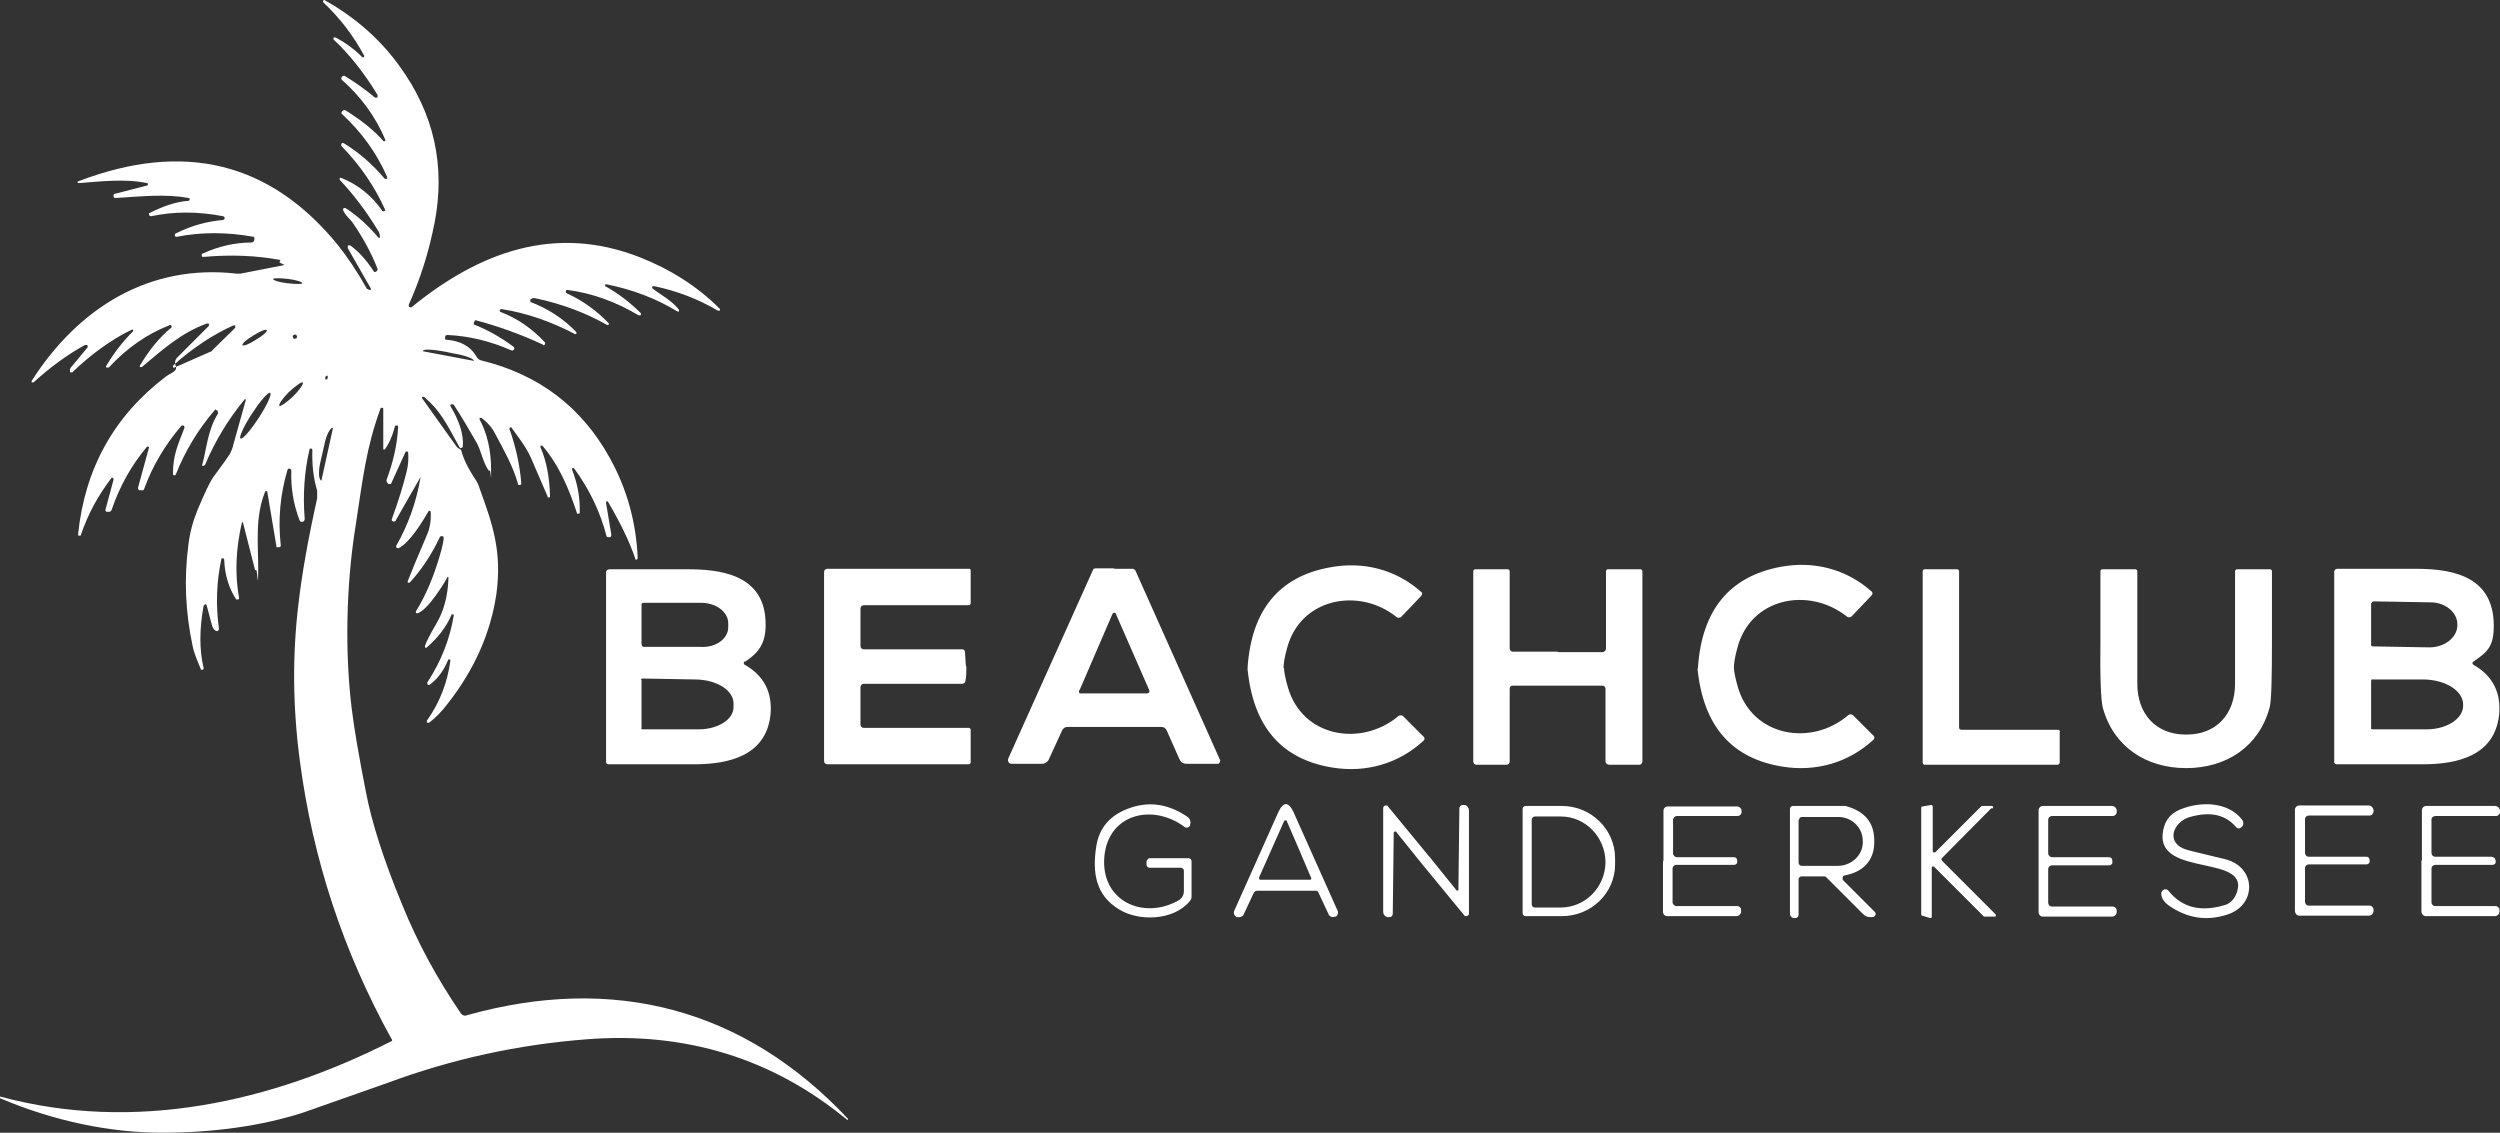
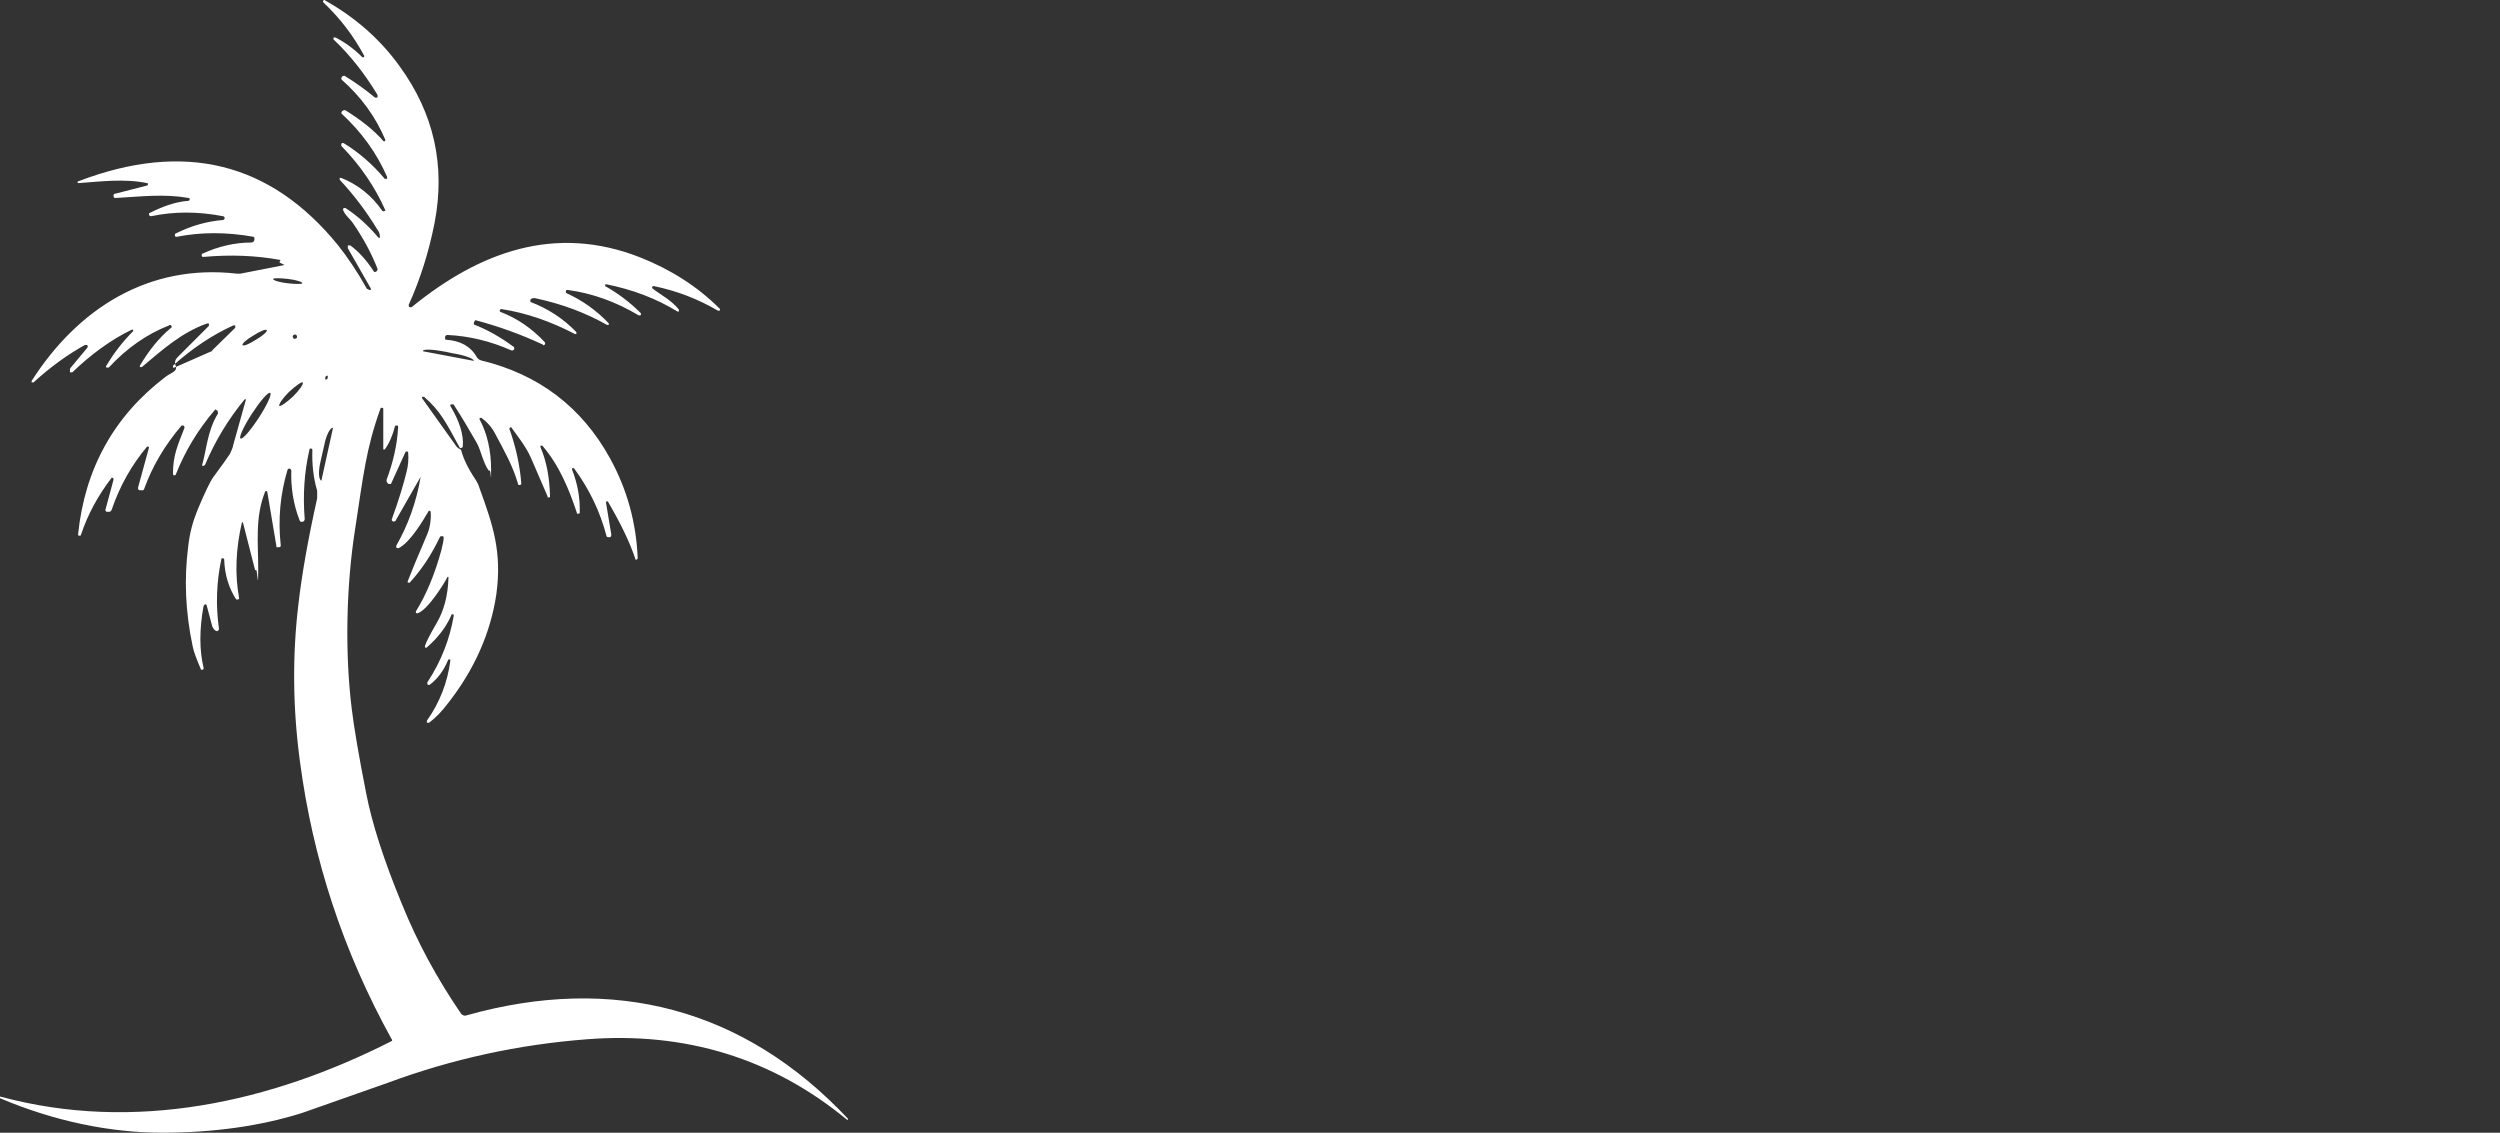
<svg xmlns="http://www.w3.org/2000/svg" id="Ebene_1" data-name="Ebene 1" width="521.8" height="236.42" viewBox="0 0 521.8 236.42">
  <rect x="0" y="0" width="521.8" height="236.42" fill="#333333" stroke="none" />
  <defs>
    <style>      .cls-1 {        fill: #fff;        stroke-width: 0px;      }    </style>
  </defs>
  <path class="cls-1" d="m58.3,54.62s.2,0,.2-.2,0-.2-.2-.2c-5-.9-10.2-1.1-15.8-.6-.2,0-.4,0-.4-.3s0-.3.2-.4c3.3-1.5,6.7-2.3,10.2-2.3.32-.02.58-.28.6-.6v-.3s0-.3-.2-.3c-5.6-1-10.9-1-16,0-.2,0-.4,0-.4-.3s0-.3.2-.4c3.2-1.6,6.4-2.5,9.8-2.8.2,0,.4-.2.4-.4s-.2-.4-.4-.4h0c-5.2-1-10.2-1-14.9,0-.2,0-.4,0-.5-.3,0-.2,0-.4.2-.4,2.8-1.4,5.4-2.3,8-2.5.2,0,.3-.2.3-.3s0-.2-.2-.3c-5.2-.9-9.9-.3-15.2,0-.3,0-.5,0-.5-.4s.1-.5.4-.5l6.6-1.7c.1,0,.2-.2.2-.3,0,0,0-.2-.2-.2-4.8-1-10-.3-14.3,0-.1,0-.2,0-.2-.2s0-.2.2-.2c22-8.4,40-4,54.1,13.3,2,2.5,4.1,5.6,6.1,9.2h.2l.2.2h.4v-.3l-4.8-8.4v-.6h.5c1.8,1.3,3.4,3.1,4.9,5.4,0,.2.4.2.6,0s.2-.3.2-.5c-1.2-3.1-2.9-6.3-5.1-9.5-.6-.9-1.7-1.7-2.1-2.8,0-.2,0-.3.2-.4h.3c2.5,1.6,4.8,3.7,6.9,6.2h.3v-.2c0-.6-.2-1.1-.6-1.6-2.3-3.8-4.9-7.2-7.8-10.3v-.4h.3c3.5,1.4,6.4,3.7,8.6,6.9,0,0,.3.2.4,0h.2v-.2c-2.1-4.7-5.1-9.2-9.1-13.3-.2-.2,0-.4,0-.6,0-.1.3-.1.5,0,3.1,1.9,6,4.4,8.5,7.4h.5v-.4c-2.2-5-5.3-9.3-9.4-13.1-.2-.1-.2-.4,0-.6h0c.2-.2.5-.3.7-.2,3.2,2,5.9,4.1,7.9,6.4,0,.1.3.1.4,0v-.3c-2-4.7-5-8.9-9.1-12.5,0-.1-.2-.2,0-.4,0-.3.3-.4.6-.4h0c2.3,1.4,4.4,2.9,6.3,4.5.2.1.4.1.6,0v-.5c-2.6-4.3-5.6-8.2-9.2-11.6v-.4h.4c2,1,3.9,2.4,5.6,4.1,0,.1.3,0,.4,0v-.3c-2.2-4.1-5-7.8-8.5-11.1,0,0-.2-.3,0-.4,0-.1.3-.2.4,0h0c6.2,3.5,11.4,8,15.5,13.7,7.2,9.9,9.6,20.8,7.3,32.7-1.2,6.1-3,11.8-5.4,17.1,0,.2,0,.4.2.5h.4c14.1-11.5,29.9-17.4,47.7-10.4,6.3,2.5,11.9,6,16.6,10.7.1,0,.1.3,0,.4s-.3,0-.4,0h0c-4.1-2.4-8.5-4.1-13.3-5.1-.2,0-.3,0-.4.2,0,0,0,.2.1.3,1.8,1.4,3.9,2.4,5.5,4.4v.4h-.3c-4.4-2.7-9.4-4.6-14.9-5.7,0,0-.2,0-.2.2v.2c2.7,1.5,5.2,3.4,7.4,5.6.1,0,.1.4,0,.5h-.4c-4.7-2.8-9.6-4.6-14.8-5.3-.2,0-.4,0-.4.3s0,.3.2.4c3.3,1.5,6.2,3.6,8.7,6.2.1,0,.1.3,0,.4h-.3c-4.4-2.5-9.4-4.4-15.1-5.6-.3,0-.6,0-.9.3h0v.5h0c3.7,1.4,6.9,3.5,9.6,6.3v.4h-.3c-5-2.6-10.1-4.4-15.3-5.2-.2,0-.3,0-.4.3,0,0,0,.3.2.3,3.4,1.3,6.5,3.4,9.2,6.3,0,0,.2.3,0,.5s-.3.2-.4,0c-4.5-2.1-9.2-3.8-14.1-5.1h0l-.3.5v.4c2.8,1.1,5.5,2.6,8.2,4.6.2,0,.3.4.2.6s-.4.3-.6.2h0c-4.3-1.9-8.8-3-13.3-3.2-.3,0-.5.2-.5.4v.3c0,.2,0,.3.3.3,2.8.2,5,1.3,6.3,3.6.2.3.5.6.9.7,12,2.9,21,9.7,26.9,20.4,3.6,6.5,5.5,13.5,5.8,20.9,0,0-.1.3-.3.3s-.2,0-.2-.2c-1.1-3.3-3-7.3-5.7-11.9,0,0-.3-.2-.4,0v.3l1.1,6.6c0,.2-.1.5-.3.5h-.3c-.2,0-.3,0-.4-.2-1.3-5-3.5-9.7-6.8-14.2h-.4v.3c1.1,2.8,1.7,5.8,1.6,8.9,0,.2,0,.3-.3.3s-.3,0-.3-.2c-1.6-4.8-3.6-9.8-7.2-14h-.4v.3c1.3,3,1.9,6.4,2,10.2,0,.2,0,.3-.3.3s-.2,0-.2-.2l-3.5-8.1c-1-2.3-3-4.8-4-6.2,0-.2-.3-.2-.4,0,0,0-.2.3,0,.4,1.3,3.7,2.1,7.4,2.4,11.1,0,.2,0,.4-.3.4s-.4,0-.4-.3c-1.1-3.8-2.9-6.9-4.7-10.3-.7-1.4-1.7-2.5-2.9-3.4h-.4v.3c1.6,3,2.4,6.5,2.4,10.4s0,.3-.3.3h-.2c-1.2-1.7-1.6-4.2-2.5-5.8-1.5-2.6-3-5.2-4.7-7.8,0-.2-.4-.3-.6-.2h-.2v.3c1.9,3.2,2.8,6,2.6,8.4,0,.2-.2.4-.4.4s-.2,0-.3-.2c-2.8-5.1-4-7.6-7.4-10.5h-.4v.3l7.2,10.1.3.3.4.2s.3.2.3.4c.4,1.5,1.3,3.5,2.9,5.9.4.6.7,1.2.9,1.9,2.8,7.7,4.7,13.3,3.5,22.1-1.2,8.1-4.6,15.8-10.2,22.9-1.2,1.6-2.5,2.9-3.8,3.9-.2.1-.4,0-.5,0v-.4c2.7-3.8,4.3-8,4.9-12.5,0-.1,0-.3-.2-.3s-.2,0-.3.2c-.9,2.2-2.2,3.9-3.8,5.1-.2.1-.4,0-.5-.1v-.4c2.9-4.4,4.7-9.1,5.5-13.9,0-.2,0-.3-.2-.3s-.3,0-.3.2c-1.1,2.5-2.8,4.7-5.1,6.7,0,.1-.3.1-.4,0v-.3c.2-.7,1-2.3,2.4-4.7,1.6-2.7,2.4-5.9,2.5-9.5v-.2h-.2c-.4.9-4.1,7-6.3,7.6,0,0-.3,0-.3-.2v-.2c2.3-3.7,4-8,5.3-12.7.3-1.2.5-2.1.5-2.6s-.2-.4-.4-.4-.3,0-.4.2c-1.8,3.8-3.9,6.9-6.3,9.5h-.4v-.3c.7-1.8,2-5,3.9-9.4.7-1.5,1-3.2.9-5,0,0,0-.3-.2-.3h-.2c-1.3,2.2-3.9,6.6-6.3,7.8-.2,0-.4,0-.5-.2v-.3c2.4-4.2,4.2-9,5.1-14.4l-5.2,9.1c0,.2-.4.3-.6.2s-.3-.3-.2-.5c1.5-4.1,2.5-7.5,3.1-10,.3-1.2.4-2.5.3-3.8,0-.2-.2-.3-.3-.3s-.2,0-.3.2l-3,6.6h-.5c-.3-.2-.5-.6-.4-.9,1.3-3.5,2.2-7.1,2.4-11,0-.2,0-.3-.3-.3h0c-.2,0-.4,0-.4.3-.5,1.9-1.2,3.5-2.1,4.7h-.3v-8.4c0-.2,0-.3-.3-.3s-.2,0-.3.2c-3,8.3-3.6,14.2-5.2,24.6-2,12.5-2.2,26.4-.8,37.9.5,4.1,1.5,10,3,17.6,1.2,6.3,3.7,14.1,7.5,23.3,3.2,7.9,7.3,15.5,12.3,22.8.3.4.8.6,1.2.4,30.6-8.6,57.9-1.5,79.6,21.6v.2h-.2c-15.5-12.8-33.7-18.4-54.3-16.8-14.3,1.1-28.1,4.1-41.6,9.1l-17.9,6.3c-8.6,2.7-18.4,4.1-29.2,4.1s-22.5-2.4-33.8-7.2v-.3s.1-.1.2,0c27.9,7.5,56.3,1.2,81.5-11.6.2,0,.2-.3,0-.5-10.1-18.3-16.4-37.5-19.1-57.9-1.5-11.2-1.6-22.2-.3-32.9.7-6.1,2-13.5,3.9-22v-1.6c-.8-2.7-1.1-5.5-1-8.5,0,0,0-.3-.3-.3s-.2,0-.3.2c-1.1,4.7-1.4,9.6-1,14.5,0,.3-.2.6-.5.6s-.5,0-.6-.4c-1.3-3.4-1.8-6.8-1.7-10.3,0-.2-.2-.4-.4-.4s-.3,0-.4.3c-1.5,5-2,10.3-1.4,15.7,0,.2,0,.3-.3.4h-.6v-.2l-1.9-11.3c0-.2-.2-.3-.3-.2,0,0-.2,0-.2.2-2.1,5.3-1.4,10.8-1.4,16s-.2.3-.4.3-.3,0-.3-.2l-2.5-9.8h-.2c-1.3,5.6-1.5,10.8-.6,15.8,0,.2,0,.3-.3.3h-.3c-1.5-2.3-2.4-5.1-2.5-8.3,0-.2-.2-.3-.3-.3s-.3,0-.3.2c-1,4.7-1.2,9.5-.5,14.5,0,.21-.11.4-.3.5h-.2c-.4-.1-.7-.5-.9-1l-1.2-4.5s-.2-.2-.4,0l-.2.2c-.9,4.9-.9,9.3,0,13,0,.2,0,.3-.3.4,0,0-.3,0-.3-.2-.9-2.1-1.5-3.7-1.7-4.8-1.5-7.1-1.8-14-.9-20.9.3-2.7,1-5.2,1.9-7.4,1.5-3.6,2.6-5.9,3.3-6.9,2-2.7,3.2-4.4,3.5-4.9.3-.6.6-1.3.7-1.9l2.6-9.3v-.2h-.2c-3.4,4.1-6.2,8.7-8.3,13.7,0,0-.2.2-.3.2h-.3v-.2c.9-3.1,1.1-7.2,3.3-10.7,0-.2,0-.5-.2-.7h-.2c0-.2-.2-.2-.3,0-3.5,4.1-6.2,8.6-8.1,13.4,0,.2-.3.2-.4.2s-.2-.2-.2-.3c0-3.9,1-6,2.4-9.6,0-.2,0-.4-.2-.5h-.4c-3.5,4.1-6.1,8.5-7.8,13.2,0,.3-.4.4-.7.3h-.3c-.2,0-.3-.3-.3-.5l2.3-8.4s0-.2-.2-.2h-.2c-3.2,3.8-5.7,8.2-7.4,13.2-.1.3-.4.5-.8.4h-.3c-.1-.1-.2-.2-.2-.4l1.7-6.3c0-.2,0-.3-.2-.4h-.2c-2.9,3.8-5,7.7-6.4,11.9,0,.2-.2.2-.4.2s-.2-.2-.2-.3c1.4-13.7,7.5-24.7,18.3-32.9.3-.2.7-.5,1.3-.8.7-.4,1-.8.8-1.4-.3-.6-.2-1.3.3-1.8l6.6-6.6v-.5h-.4c-5.3,1.9-9.2,5.4-13.6,9.1h-.4v-.3c1.9-3.2,4-5.8,6.5-7.9.2,0,.2-.4,0-.5,0,0-.3-.2-.4,0-4.6,1.8-8.8,4.7-12.6,8.8h-.5c-.1,0-.1-.3,0-.4,1.5-2.5,3.3-4.9,5.6-7.2v-.3h-.3c-4.4,2.1-8.8,5.4-12.4,8.9h-.5v-.5s0-.3.1-.4l3.5-4.2c.2-.2.1-.4,0-.6h-.5c-3.6,2-7.2,4.6-10.7,7.8h-.4v-.3c9.7-15.2,24.5-24.5,42.8-22.4h.8l9.2-1.8-1-.5-.1-.2Zm-1.3,3.6c0,.3,1.3.7,3,.9s3.1.2,3.1,0c0-.3-1.3-.7-3-.9s-3.1-.2-3.1,0Zm-20.9,18.1v.4h.3l7.5-3.3c.2,0,.4-.2.5-.4l4.7-4.6v-.5h-.4c-4.4,2-8.6,4.8-12.6,8.4Zm19.6-7.4c-.2-.3-1.4.2-2.8,1.1-1.4.8-2.4,1.7-2.3,2,.2.3,1.4-.2,2.8-1.1,1.4-.8,2.4-1.7,2.3-2Zm6.3,1.4c0-.3-.2-.5-.4-.5h0c-.3,0-.5.2-.5.4h0c0,.3.2.5.4.5h0c.3,0,.5-.2.5-.4h0Zm26.3,3l10.6,2h0c0-.5-2-1.2-4.5-1.6l-1.4-.3c-2.5-.5-4.7-.6-4.7-.2h0v.1Zm-19.9,5.1c-.2,0-.4,0-.5.3v.5c.2,0,.4,0,.5-.3v-.5Zm-5.2,1.4c-.2-.2-1.5.7-2.9,2-1.3,1.3-2.2,2.6-2,2.9h0c.2.2,1.5-.7,2.9-2,1.3-1.3,2.2-2.6,2-2.9h0Zm-6.8,2.2c-.4-.3-2.1,1.7-3.8,4.3s-2.8,5-2.4,5.2c.4.3,2.1-1.7,3.8-4.3s2.8-5,2.4-5.2Zm10.7,18.2l2.4-10.9h0c-.5-.2-1.4,1.4-1.8,3.5l-.8,3.5c-.5,2.1-.4,3.9.2,4h0v-.1Z" />
-   <path class="cls-1" d="m268,139.42c0,.9.3,2.2.8,4,3,10.5,15.3,12.5,23,6.1.3-.3.8-.3,1.1,0l4.2,4.2c.3.2.3.7,0,.9-5.2,4.8-12,6.7-18.9,5.6-10.7-1.7-16.6-8.5-17.8-20.5v-.4c.8-12,6.6-19,17.2-20.9,6.9-1.3,13.7.4,19,5.1.3.2.3.6,0,.9l-4.1,4.3c-.3.3-.8.3-1.1,0-7.8-6.2-20.1-3.9-22.8,6.7-.5,1.8-.7,3.2-.7,4h.1Zm86.4.1v-.2c.8-12,6.6-19,17.2-21,6.9-1.3,13.7.4,19,5.1.3.2.3.6,0,.9l-4.1,4.3c-.3.3-.8.3-1.1,0-7.9-6.2-20.1-3.9-22.8,6.7-.5,1.8-.7,3.2-.7,4s.3,2.2.8,4c3,10.5,15.4,12.5,23,6,.3-.3.8-.3,1.1,0l4.2,4.2c.3.2.3.7,0,.9-5.2,4.8-12,6.7-18.9,5.6-10.7-1.7-16.6-8.5-17.8-20.5v-.2.2h.1Zm-199-1.5c-.2.1-.2.4-.1.6,0,0,0,.1.1.1,4.1,2.3,5.9,5.9,5.4,10.6-1,8.5-8.8,10.2-15.9,10.2h-18c-.2,0-.4-.2-.4-.4v-39.7c0-.3.3-.6.7-.6h16.6c8.6,0,16.1,2.2,16,11.7,0,3.7-1.4,5.7-4.3,7.6h-.1v-.1Zm-21.5-11.8v8.2c0,.3.2.6.5.6h11.8c3.2.2,5.8-1.7,5.8-4.1h0v-.8c0-2.4-2.5-4.3-5.7-4.3h-11.8c-.3,0-.6,0-.6.4Zm0,15.8v9.9c-.1.2,0,.3.1.3h11.2c4.3.2,7.9-1.9,7.9-4.6v-.8c0-2.7-3.4-4.9-7.8-5l-11.2-.2c-.2,0-.3.1-.3.3h.1v.1Zm67.8-2.9c0,1.1,0,2.1-.2,3,0,.3-.3.6-.7.6h-20.5c-.38-.01-.69.28-.7.66,0,.01,0,.03,0,.04v7.8c-.01.38.28.69.66.7.01,0,.03,0,.04,0h21.9c.2,0,.4.2.4.4v6.8c0,.2-.2.4-.4.4h-29.5c-.38.01-.69-.28-.7-.66,0-.01,0-.03,0-.04v-39.4c-.01-.38.28-.69.66-.7.01,0,.03,0,.04,0h29.5c.2,0,.4,0,.4.4h0v6.8c0,.2-.2.4-.4.4h-21.9c-.38-.01-.69.28-.7.66,0,.01,0,.03,0,.04v7.8c-.01.38.28.69.66.7.01,0,.03,0,.04,0h20.5c.3,0,.6.2.6.5l.2,3h0l.1.1Zm30.8-20.4h3.9c.2,0,.5.2.6.4l17.6,39.4c.2.3,0,.7-.3.9h-6.7c-.6,0-1.1-.3-1.4-.9l-2.7-6.1c-.2-.4-.6-.7-1.1-.7h-19.6c-.5,0-.9.3-1.1.7l-2.8,6.1c-.2.5-.8.9-1.4.9h-6.4c-.38.01-.69-.28-.7-.66,0-.01,0-.03,0-.04v-.3l17.7-39.4c0-.2.3-.4.6-.4h3.9l-.1.1Zm-7.3,25.5c0,.2,0,.4.2.5h14.1c.2,0,.4-.2.4-.4v-.2l-7-16c0-.2-.3-.3-.5-.2l-.2.2-6.9,16h-.1v.1Zm99.9-8.1h9.5c.3-.1.6-.4.6-.7v-16.2c0-.2.2-.4.4-.4h6.8c.2,0,.4.2.4.4h0v39.7c.01.38-.28.69-.66.7-.01,0-.03,0-.04,0h-6.2c-.4,0-.8-.3-.8-.7h0v-15.2c-.02-.32-.28-.58-.6-.6h-18.8c-.3,0-.6.2-.6.6v15.2c.01.38-.28.69-.66.7-.01,0-.03,0-.04,0h-6.2c-.38.01-.69-.28-.7-.66,0-.01,0-.03,0-.04h0v-39.7c0-.2.2-.4.4-.4h6.8c.2,0,.4.2.4.4v16.2c.02.32.28.58.6.6h9.5c0,.1,0,0,0,0l-.1.1Zm104.8,16.6v6.4c0,.2-.2.5-.4.5h-27.8c-.2,0-.4-.2-.4-.5v-39.9c0-.2.2-.4.4-.4h6.8c.2,0,.4.2.4.4v32.7c0,.2.2.4.5.4h20.1c.2,0,.5.2.5.4h-.1Zm26.5.6c6.2,0,10.1-4.3,10.1-10.6v-23.5c0-.2.2-.4.4-.4h6.9c.2,0,.4.2.4.4v14.3c0,8-.1,12.8-.5,14.2-2.2,8.1-9,12.6-17.4,12.6s-15.2-4.5-17.4-12.6c-.4-1.5-.6-6.2-.5-14.2v-14.3c0-.2.2-.4.4-.4h6.9c.2,0,.4.2.4.4v23.5c0,6.3,3.9,10.6,10.1,10.6h.2Zm59.8-14.6c4.1,2.3,5.9,5.9,5.4,10.6-1,8.5-8.8,10.2-15.9,10.2h-18c-.2,0-.5-.2-.5-.4h0v-39.8c.02-.32.28-.58.6-.6h16.6c8.6,0,16,2.2,16.1,11.7.05,4.65-1.4,5.7-4.3,7.7-.2.1-.2.4,0,.6v.1h0v-.1Zm-21.3-12.6v8.3c-.1.3.1.5.4.5l11.8.2c3.1,0,5.7-2,5.8-4.5v-.3c0-2.5-2.5-4.6-5.6-4.6l-11.8-.2c-.3,0-.5.2-.5.4h-.1v.2Zm0,16v9.7c-.1.2,0,.4.3.4h10.7c4.5.2,8.2-2.1,8.2-4.9v-.3c0-2.8-3.6-5.1-8.1-5.2h-10.7c-.2-.1-.4,0-.4.3Z" />
-   <path class="cls-1" d="m268.3,167.82c.6,0,1.1.5,1.6,1.5l9.3,20.8c.2.4,0,1-.4,1.2h-.2c-.5.2-1.1,0-1.3-.5l-2.1-4.5c-.1-.3-.4-.5-.7-.4h-12.1c-.3,0-.6.2-.7.4l-2.1,4.5c-.2.5-.8.7-1.3.6h-.2c-.5-.3-.7-.8-.5-1.3l9.3-20.8c.5-1,1-1.5,1.6-1.5h-.2Zm-5.5,15.4c0,.2,0,.3.2.4h10.4c.2,0,.3-.1.3-.3h0c0-.1-5.1-11.9-5.1-11.9,0-.2-.2-.2-.4-.2,0,0-.1,0-.2.2l-5.2,11.7h0v.1Zm-23.1-4.1h8.4c.32.02.58.28.6.6v7.4c0,.4-.1.7-.4,1-3.4,4.1-10.7,4.2-14.7,1.7-5-3-5.6-7.8-4.8-13.1.6-4,3-6.8,7.4-8.2,4-1.3,7.9-.6,11.7,2,.5.4.7,1,.5,1.6v.2c-.2.3-.5.5-.8.4h-.2c-6.6-5.1-16.1-3-16.9,6.1-.8,9.2,8.1,13.3,15.5,9.1.7-.4,1.1-1.1,1.1-1.9v-4.3c-.02-.32-.28-.58-.6-.6h-6.6c-.32-.02-.58-.28-.6-.6v-.7c.02-.32.28-.58.6-.6h-.2v-.1Zm58.9,0l5.4,6.7c0,.1.2.1.4,0v-.2l.2-16.9c-.01-.38.28-.69.66-.7.01,0,.03,0,.04,0h.5c.5.2.8.6.8,1.1v21.6c0,.3-.3.5-.6.5s-.3,0-.4-.2l-8.8-10.7-5.4-6.7c0-.1-.2-.1-.4,0,0,0-.1.1-.1.2l-.2,16.9c.01.38-.28.69-.66.7-.01,0-.03,0-.04,0h-.5c-.5-.2-.8-.6-.8-1.1v-21.7c0-.3.3-.5.6-.5s.3,0,.4.2l8.8,10.7h.1v.1Zm85.9,4.4l6.8,6.8c.3.3.2.7,0,.9-.1.1-.3.2-.5.2h-.4c-.6,0-1.1-.2-1.5-.6l-7.7-7.7c-.1-.1-.2-.2-.4-.2h-4.8c-.32.02-.58.28-.6.6v7.4c.01.38-.28.69-.66.7-.01,0-.03,0-.04,0h-.4c-.4-.1-.7-.5-.7-.9v-21.9c.02-.32.28-.58.6-.6h11c4.1,1.1,6.1,3.6,6,7.5,0,4-2.4,6.3-6.2,7-.3,0-.4.3-.4.5s0,.2.1.3h-.2,0Zm-9.1-12.5v9c0,.4.3.7.6.7h7.6c2.8,0,5.2-2.2,5.2-4.9v-.3c0-2.8-2.3-5-5.1-5h-7.6c-.4,0-.6.3-.6.6h-.1v-.1Zm40.2-2.3l-10.3,10.4c-.1.1-.1.3,0,.5l11.2,11.2c.1.1.1.3,0,.5h-2.4l-10.4-10.4c-.1-.1-.3-.1-.5,0v10.4c0,.2-.1.3-.3.3l-1.7-.5c-.1,0-.2-.2-.2-.3v-22.2c0-.2.1-.3.3-.3l1.7-.3c.2,0,.3,0,.4.3v9.3c0,.2.1.3.3.3h.2l9.6-9.6s.1-.1.2-.1h2c.2,0,.3.1.3.3v.2h-.4Zm25.3,11.1c0,.3,0,.5-.2.6-.2.2-.4.2-.6.2h-11.8c-.4,0-.8.3-.8.8v7c0,.4.3.8.8.8h12.7c.4,0,.8.4.8.8v.3c0,.5-.4,1-1,1h-14.4c-.5,0-.9-.4-.9-.9v-21.3c0-.5.4-.9.9-.9h14.4c.5,0,1,.4,1,1h0v.3c0,.4-.4.8-.8.8h-12.7c-.4,0-.8.3-.8.8v7c0,.4.4.8.8.8h11.8c.2,0,.4,0,.6.2.1.1.2.4.2.6h0v.1Zm10.2,6.7c0-.5.4-.9.8-.9s.6.1.7.3c2.8,3.5,6.7,4.5,11.7,3,1.1-.3,1.9-1.1,2.4-2.2,3.7-8.6-16.4-3.5-15.3-12.8.3-2.4,1.4-4,3.5-4.9,4.2-1.8,10.1-1.8,13.1,2.1.3.4.3,1.1,0,1.4h-.1c-.3.5-.9.5-1.2.1-2.2-2.6-5.4-3.3-9.6-2.1-3.6,1-5.3,5.6-.5,6.9,0,0,2.7.7,7.8,1.9,6.5,1.6,6.7,9.4.7,11.5-4.4,1.5-8.5.9-12.4-1.8-1-.7-1.6-1.6-1.6-2.5Zm54.4-6.8v-10.6c0-.5.4-.9.9-.9h14.4c.54.04.96.46,1,1v.3c0,.4-.4.8-.8.8h-12.7c-.4,0-.8.3-.8.7v7c0,.4.3.8.8.8h11.8c.2.1.4.1.6.3,0,.1.2.3.2.6s0,.5-.2.6c-.2.2-.4.2-.6.2h-11.8c-.4,0-.8.3-.8.8h0v7c0,.4.3.8.8.8h12.6c.4,0,.8.4.8.8h0v.3c0,.5-.4,1-1,1h-14.4c-.5,0-.9-.5-.9-1v-10.6h.1v.1Zm-187.7-10.9c.02-.32.28-.58.6-.6h7.6c6.1,0,11.1,4.9,11.1,10.9v1.3c0,6-5,10.8-11.1,10.8h-7.6c-.32-.02-.58-.28-.6-.6v-21.8h0Zm1.9,2.2v17.7c0,.4.3.7.6.7h5.4c5.2,0,9.3-4.2,9.4-9.4h0c0-5.3-4.2-9.6-9.3-9.6h-5.4c-.38-.01-.69.28-.7.66,0,.01,0,.03,0,.04h0v-.1Zm27.5,8.8v-10.6c0-.5.4-.9.9-.9h14.4c.5,0,1,.4,1,.9v.3c0,.4-.4.8-.8.8h-12.7c-.4,0-.8.4-.8.8v7c0,.4.4.8.8.8h11.8c.2,0,.4,0,.6.2.1.1.2.4.2.6s0,.5-.2.6c-.2.2-.4.2-.6.2h-11.9c-.4,0-.8.3-.8.8v7c0,.4.4.8.8.8h12.7c.4,0,.8.3.8.8h0v.3c0,.5-.4,1-1,1h-14.4c-.5,0-.9-.4-.9-.9h0v-10.6h.1v.1Zm131.8-.1v-10.7c0-.5.4-.9.9-.9h14.5c.54.04.96.46,1,1v.3c0,.4-.4.8-.8.8h-12.7c-.4,0-.8.3-.8.8v7c0,.4.3.8.8.8h11.9c.2,0,.4,0,.6.2.1.1.2.4.2.6s0,.5-.2.6c-.2.2-.4.2-.6.2h-11.9c-.4,0-.8.3-.8.8v7c0,.4.3.8.8.8h12.7c.4,0,.8.4.8.8v.3c0,.5-.4,1-1,1h-14.5c-.5,0-.9-.5-.9-1v-10.7.3h0Z" />
</svg>